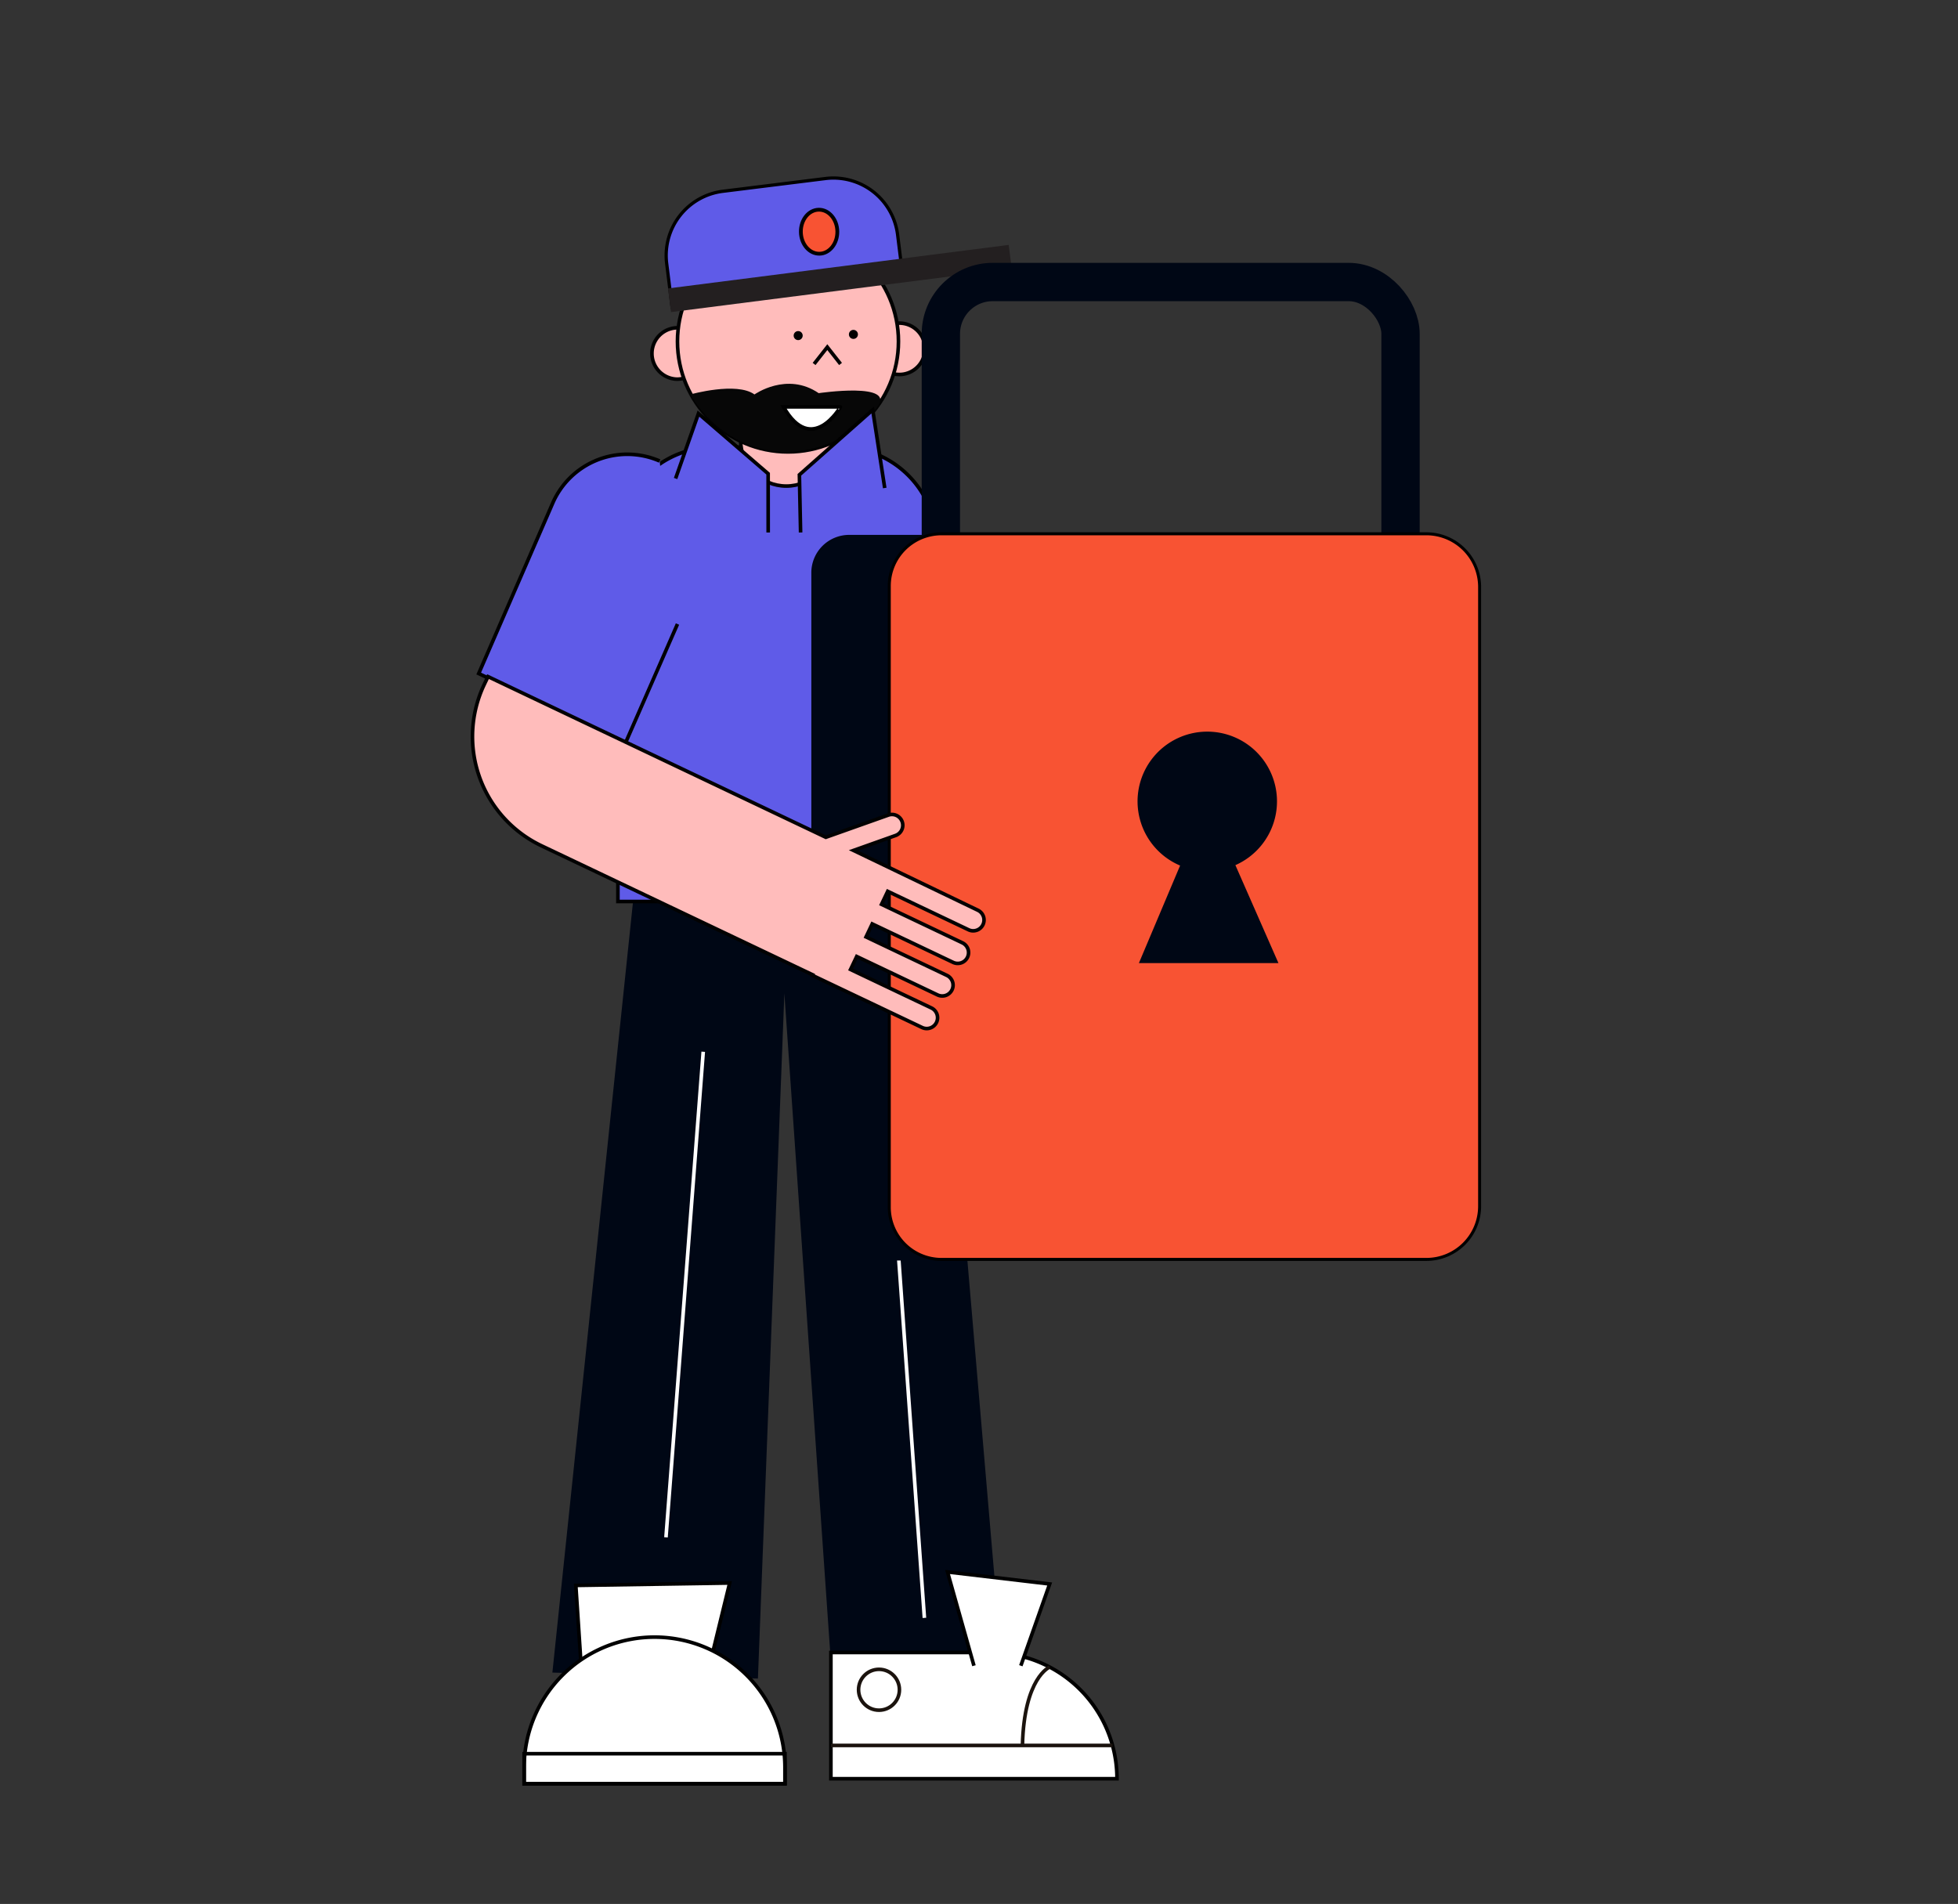
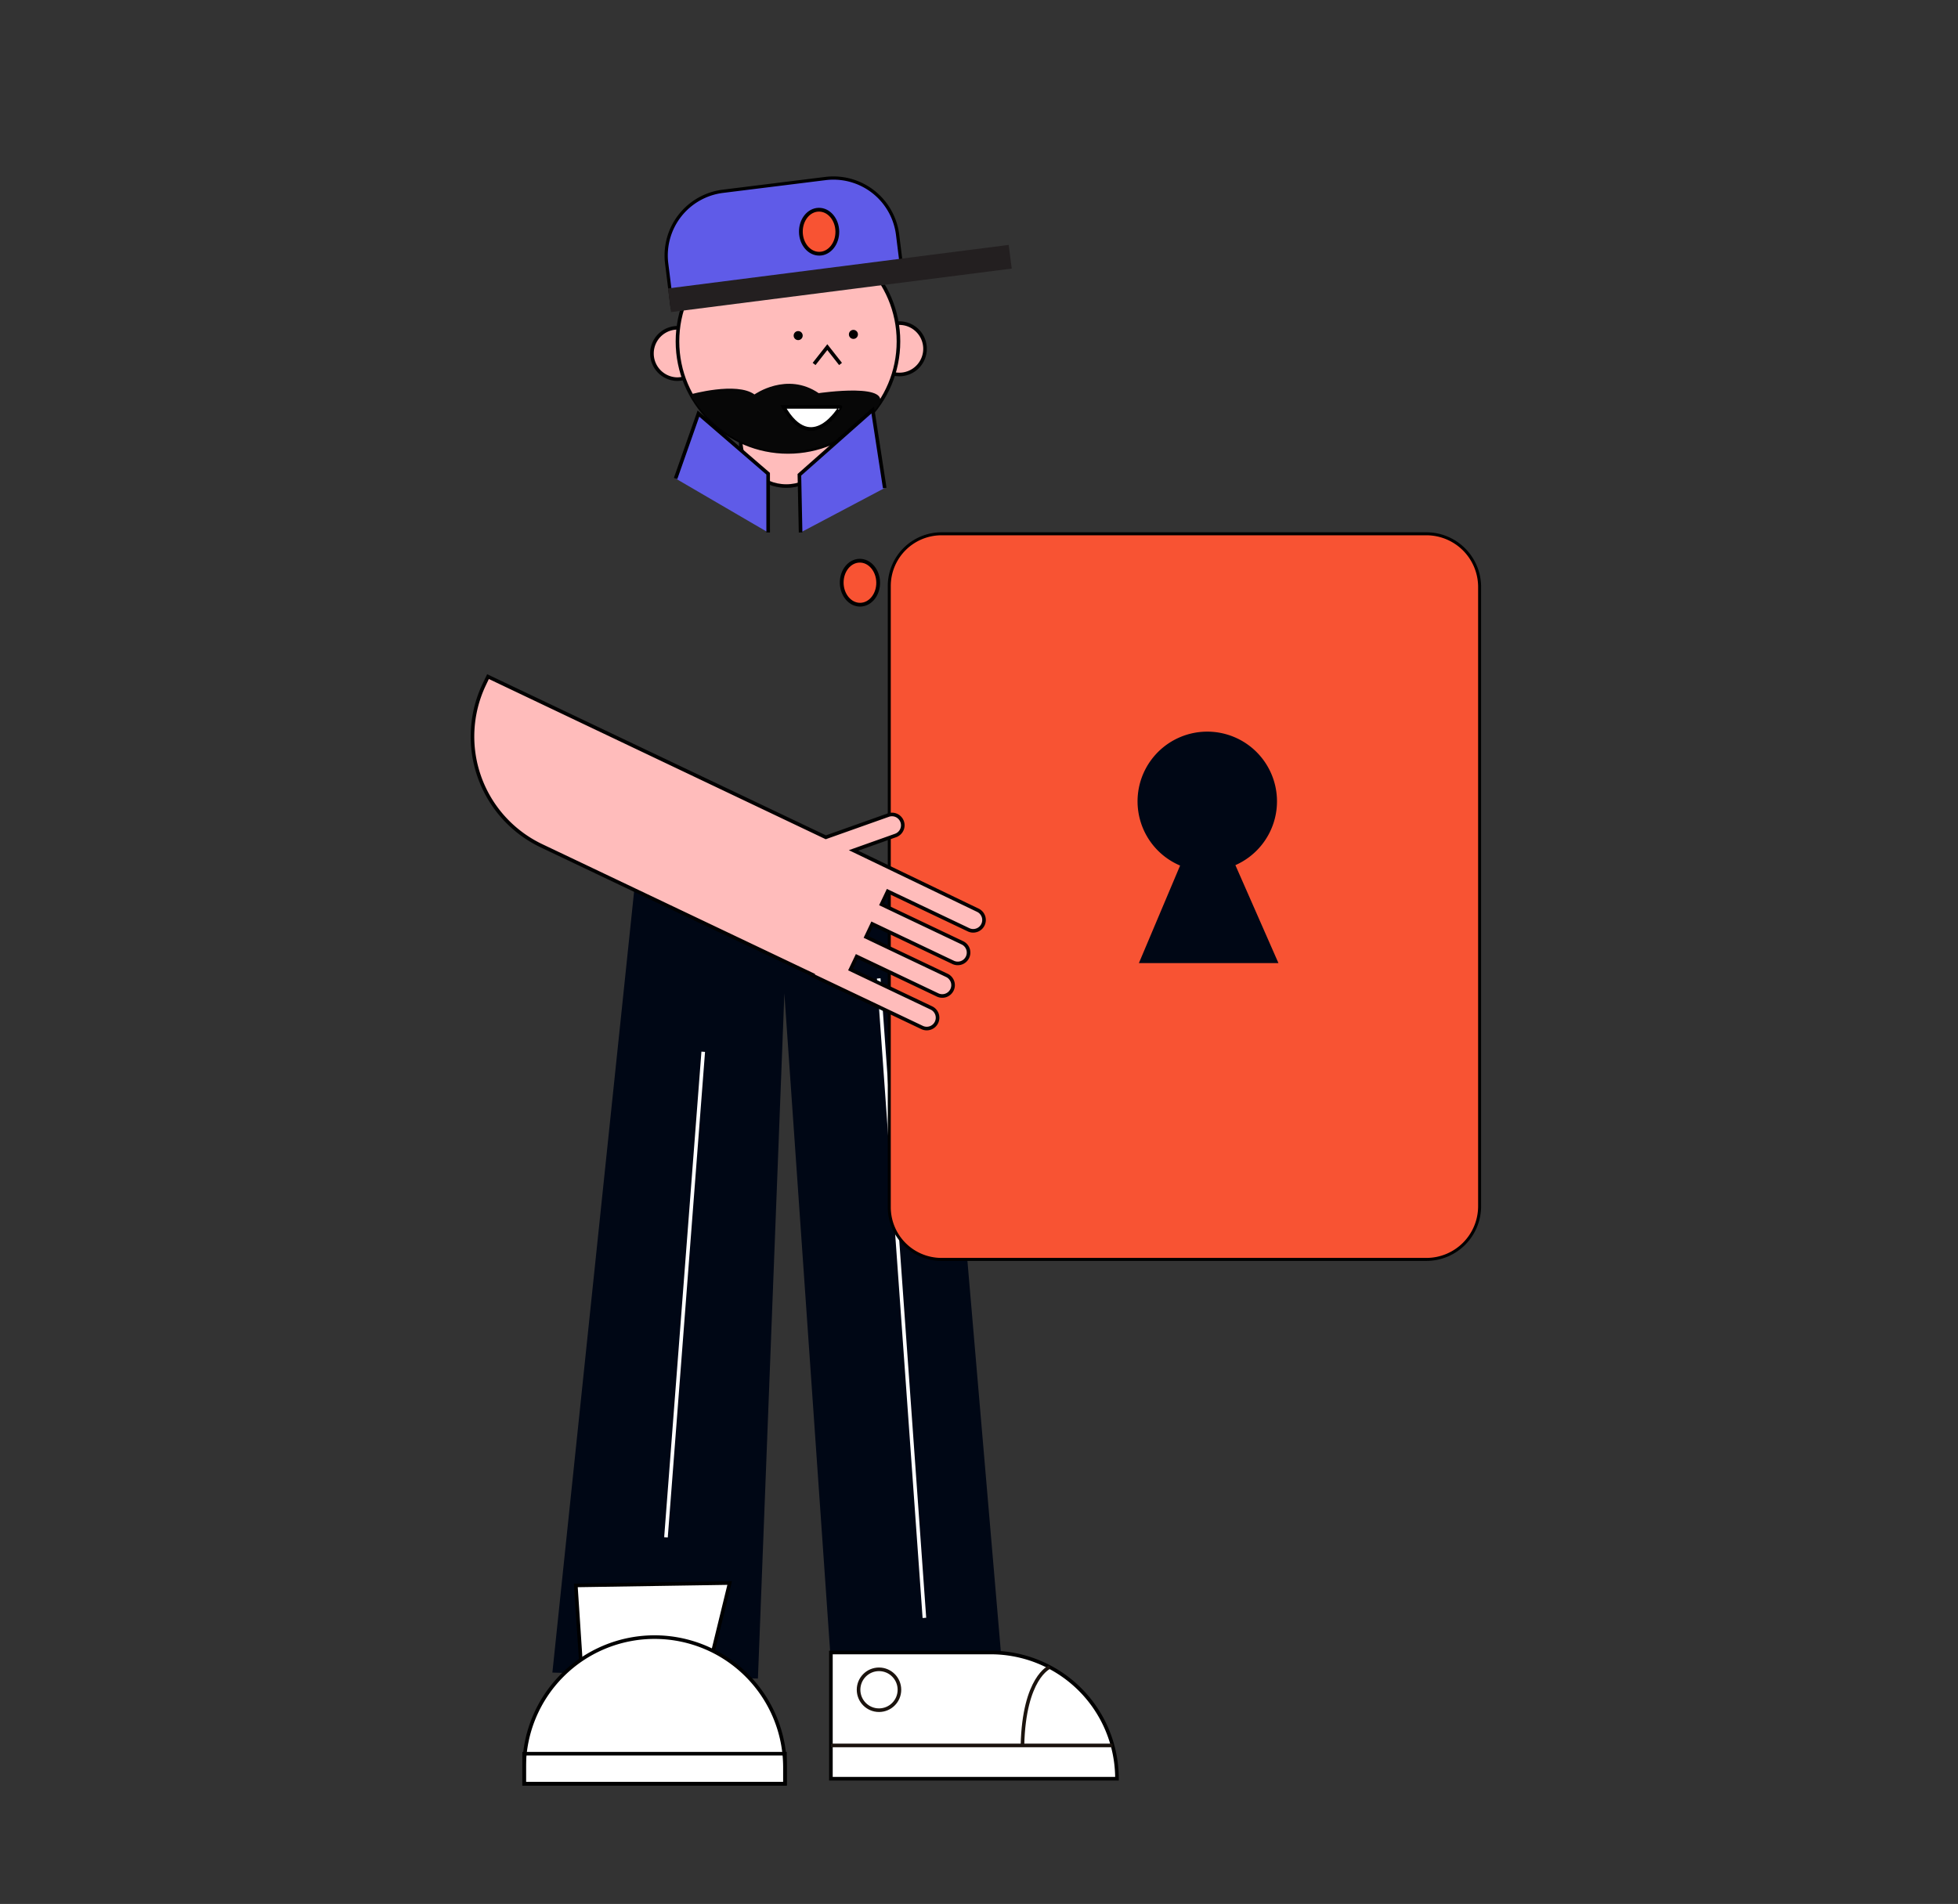
<svg xmlns="http://www.w3.org/2000/svg" id="Capa_1" data-name="Capa 1" viewBox="0 0 1629 1584">
  <rect x="0" y="0" width="1629" height="1584" fill="#333333" stroke="none" />
  <title>Mesa de trabajo 56</title>
  <path d="M742.65,310.82a21.37,21.37,0,1,0,5.56-42c-.34,0-.68,0-1,0" fill="#ffbcbb" stroke="#020202" stroke-miterlimit="10" stroke-width="3" />
  <path d="M568.88,314.71a21.75,21.75,0,0,1-5.57.73,21.37,21.37,0,0,1,0-42.73l1,0" fill="#ffbcbb" stroke="#020202" stroke-miterlimit="10" stroke-width="3" />
  <polygon points="833.57 1384.5 778.57 741.5 646.57 691.5 527.57 741.5 459.57 1391.5 630.57 1396.5 652.57 826.5 692.57 1401.5 833.57 1384.5" fill="#000715" />
  <path d="M691.3,1374.8h238a0,0,0,0,1,0,0v105a0,0,0,0,1,0,0h-133a105,105,0,0,1-105-105v0A0,0,0,0,1,691.3,1374.8Z" transform="translate(1620.59 2854.6) rotate(-180)" fill="#fff" stroke="#000" stroke-miterlimit="10" stroke-width="3" />
-   <polyline points="849.3 1385.8 873.3 1317.8 788.3 1307.8 810.3 1385.8" fill="#fff" stroke="#000" stroke-miterlimit="10" stroke-width="3" />
  <line x1="925.6" y1="1452.12" x2="691.3" y2="1452.12" fill="none" stroke="#1b130e" stroke-miterlimit="10" stroke-width="3" />
  <path d="M873.3,1386.92s-21.29,8.51-22.65,65.2" fill="none" stroke="#1b130e" stroke-miterlimit="10" stroke-width="3" />
  <circle cx="731.3" cy="1405.8" r="17" fill="none" stroke="#1b130e" stroke-miterlimit="10" stroke-width="3" />
  <polygon points="486.07 1425 479.07 1319 607.07 1317 583.27 1414.47 486.07 1425" fill="#fff" stroke="#000" stroke-miterlimit="10" stroke-width="3" />
  <path d="M544.57,1362h0a108.5,108.5,0,0,1,108.5,108.5V1484a0,0,0,0,1,0,0h-217a0,0,0,0,1,0,0v-13.5A108.5,108.5,0,0,1,544.57,1362Z" fill="#fff" stroke="#000" stroke-miterlimit="10" stroke-width="3" />
  <rect x="436.07" y="1459" width="217" height="25" fill="none" stroke="#000" stroke-miterlimit="10" stroke-width="3" />
  <line x1="731.07" y1="814" x2="769.07" y2="1346" fill="none" stroke="#fff" stroke-miterlimit="10" stroke-width="3" />
  <line x1="585.07" y1="875" x2="554.07" y2="1279" fill="none" stroke="#fff" stroke-miterlimit="10" stroke-width="3" />
-   <path d="M594.17,372H699a80.09,80.09,0,0,1,80.09,80.09V750a0,0,0,0,1,0,0h-265a0,0,0,0,1,0,0V452.09A80.09,80.09,0,0,1,594.17,372Z" fill="#5f5be8" stroke="#000" stroke-miterlimit="10" stroke-width="3" />
  <circle cx="654.18" cy="366.41" r="37.98" fill="#ffbcbb" stroke="#020202" stroke-miterlimit="10" stroke-width="3" />
  <circle cx="655.57" cy="284.04" r="91.93" fill="#ffbcbb" stroke="#020202" stroke-miterlimit="10" stroke-width="3" />
  <path d="M729.63,339c16.87-21.59-48.49-11.91-48.49-11.91-26.54-18.13-53.43,1.08-53.43,1.08-14.89-10.83-53.24-.05-53.24-.05s22.13,44,75.86,47.85C650.33,376,698.25,379.14,729.63,339Z" fill="#070707" />
  <circle cx="664.06" cy="279.2" r="3.76" />
  <circle cx="710.02" cy="278.2" r="3.76" />
  <path d="M651.83,338.5h47.42S675.54,379.9,651.83,338.5Z" fill="#fff" stroke="#000" stroke-miterlimit="10" stroke-width="3" />
  <polyline points="677.3 302.8 688.3 288.8 699.3 302.8" fill="none" stroke="#000" stroke-miterlimit="10" stroke-width="3" />
  <polyline points="562.07 398.09 581.07 344.09 639.07 394.09 639.11 443" fill="#5f5be8" stroke="#000" stroke-miterlimit="10" stroke-width="3" />
  <polyline points="736.07 406 726.07 341 665.07 395 666.07 443" fill="#5f5be8" stroke="#000" stroke-miterlimit="10" stroke-width="3" />
  <path d="M606.65,153.53h86a53.8,53.8,0,0,1,53.8,53.8V244a0,0,0,0,1,0,0H552.85a0,0,0,0,1,0,0V207.33A53.8,53.8,0,0,1,606.65,153.53Z" transform="translate(-19.56 81.67) rotate(-7.09)" fill="#5f5be8" stroke="#000" stroke-miterlimit="10" stroke-width="2.7" />
  <rect x="555.85" y="221.79" width="285.77" height="19.85" transform="translate(-23.73 90.4) rotate(-7.28)" fill="#231f20" />
  <ellipse cx="681.47" cy="192.75" rx="15.17" ry="18.31" transform="translate(-3.2 11.71) rotate(-0.98)" fill="#f85333" stroke="#000" stroke-miterlimit="10" stroke-width="3.14" />
  <ellipse cx="715.47" cy="484.75" rx="15.17" ry="18.31" transform="translate(-8.21 12.34) rotate(-0.98)" fill="#f85333" stroke="#000" stroke-miterlimit="10" stroke-width="3.14" />
-   <rect x="782.77" y="234.62" width="382.43" height="358.4" rx="43.14" fill="none" stroke="#000715" stroke-miterlimit="10" stroke-width="31.89" />
-   <path d="M706.5,445h76.27a0,0,0,0,1,0,0v603.68a0,0,0,0,1,0,0H706.5a31.5,31.5,0,0,1-31.5-31.5V476.55A31.5,31.5,0,0,1,706.5,445Z" fill="#000715" />
  <path d="M783.32,444.09h403.39A44.29,44.29,0,0,1,1231,488.38v515.1a44.29,44.29,0,0,1-44.29,44.29H783.32a43.47,43.47,0,0,1-43.47-43.47V487.56A43.47,43.47,0,0,1,783.32,444.09Z" fill="#f85333" stroke="#000" stroke-miterlimit="10" stroke-width="2.49" />
  <path d="M947.53,801.25l34.28-81.15a58,58,0,1,1,46-.34l35.82,81.49Z" fill="#000715" />
-   <path d="M563.65,519.17l-43.38,99.18-122-58,61.54-141.7a67.64,67.64,0,0,1,89-35.11h0" fill="#5f5be8" stroke="#000" stroke-miterlimit="10" stroke-width="3" />
  <path d="M817.8,769.26h0a9,9,0,0,0-4.26-12L710.1,707.52l35-12.44a9,9,0,0,0,5.47-11.49h0a9,9,0,0,0-11.5-5.47l-52,18.46L406,562.9l-3.15,6.62a100.67,100.67,0,0,0,47.68,134.14L676.16,811l-.22.46,91.21,43.37a9,9,0,0,0,12-4.26h0a9,9,0,0,0-4.26-12l-67.28-32,5.16-10.83,67.28,32a9,9,0,0,0,12-4.26h0a9,9,0,0,0-4.26-12l-67.28-32,5.15-10.84,67.28,32a9,9,0,0,0,12-4.26h0a9,9,0,0,0-4.26-12l-67.28-32,5.16-10.84,67.27,32A9,9,0,0,0,817.8,769.26Z" fill="#ffbcbb" stroke="#020202" stroke-miterlimit="10" stroke-width="3" />
</svg>